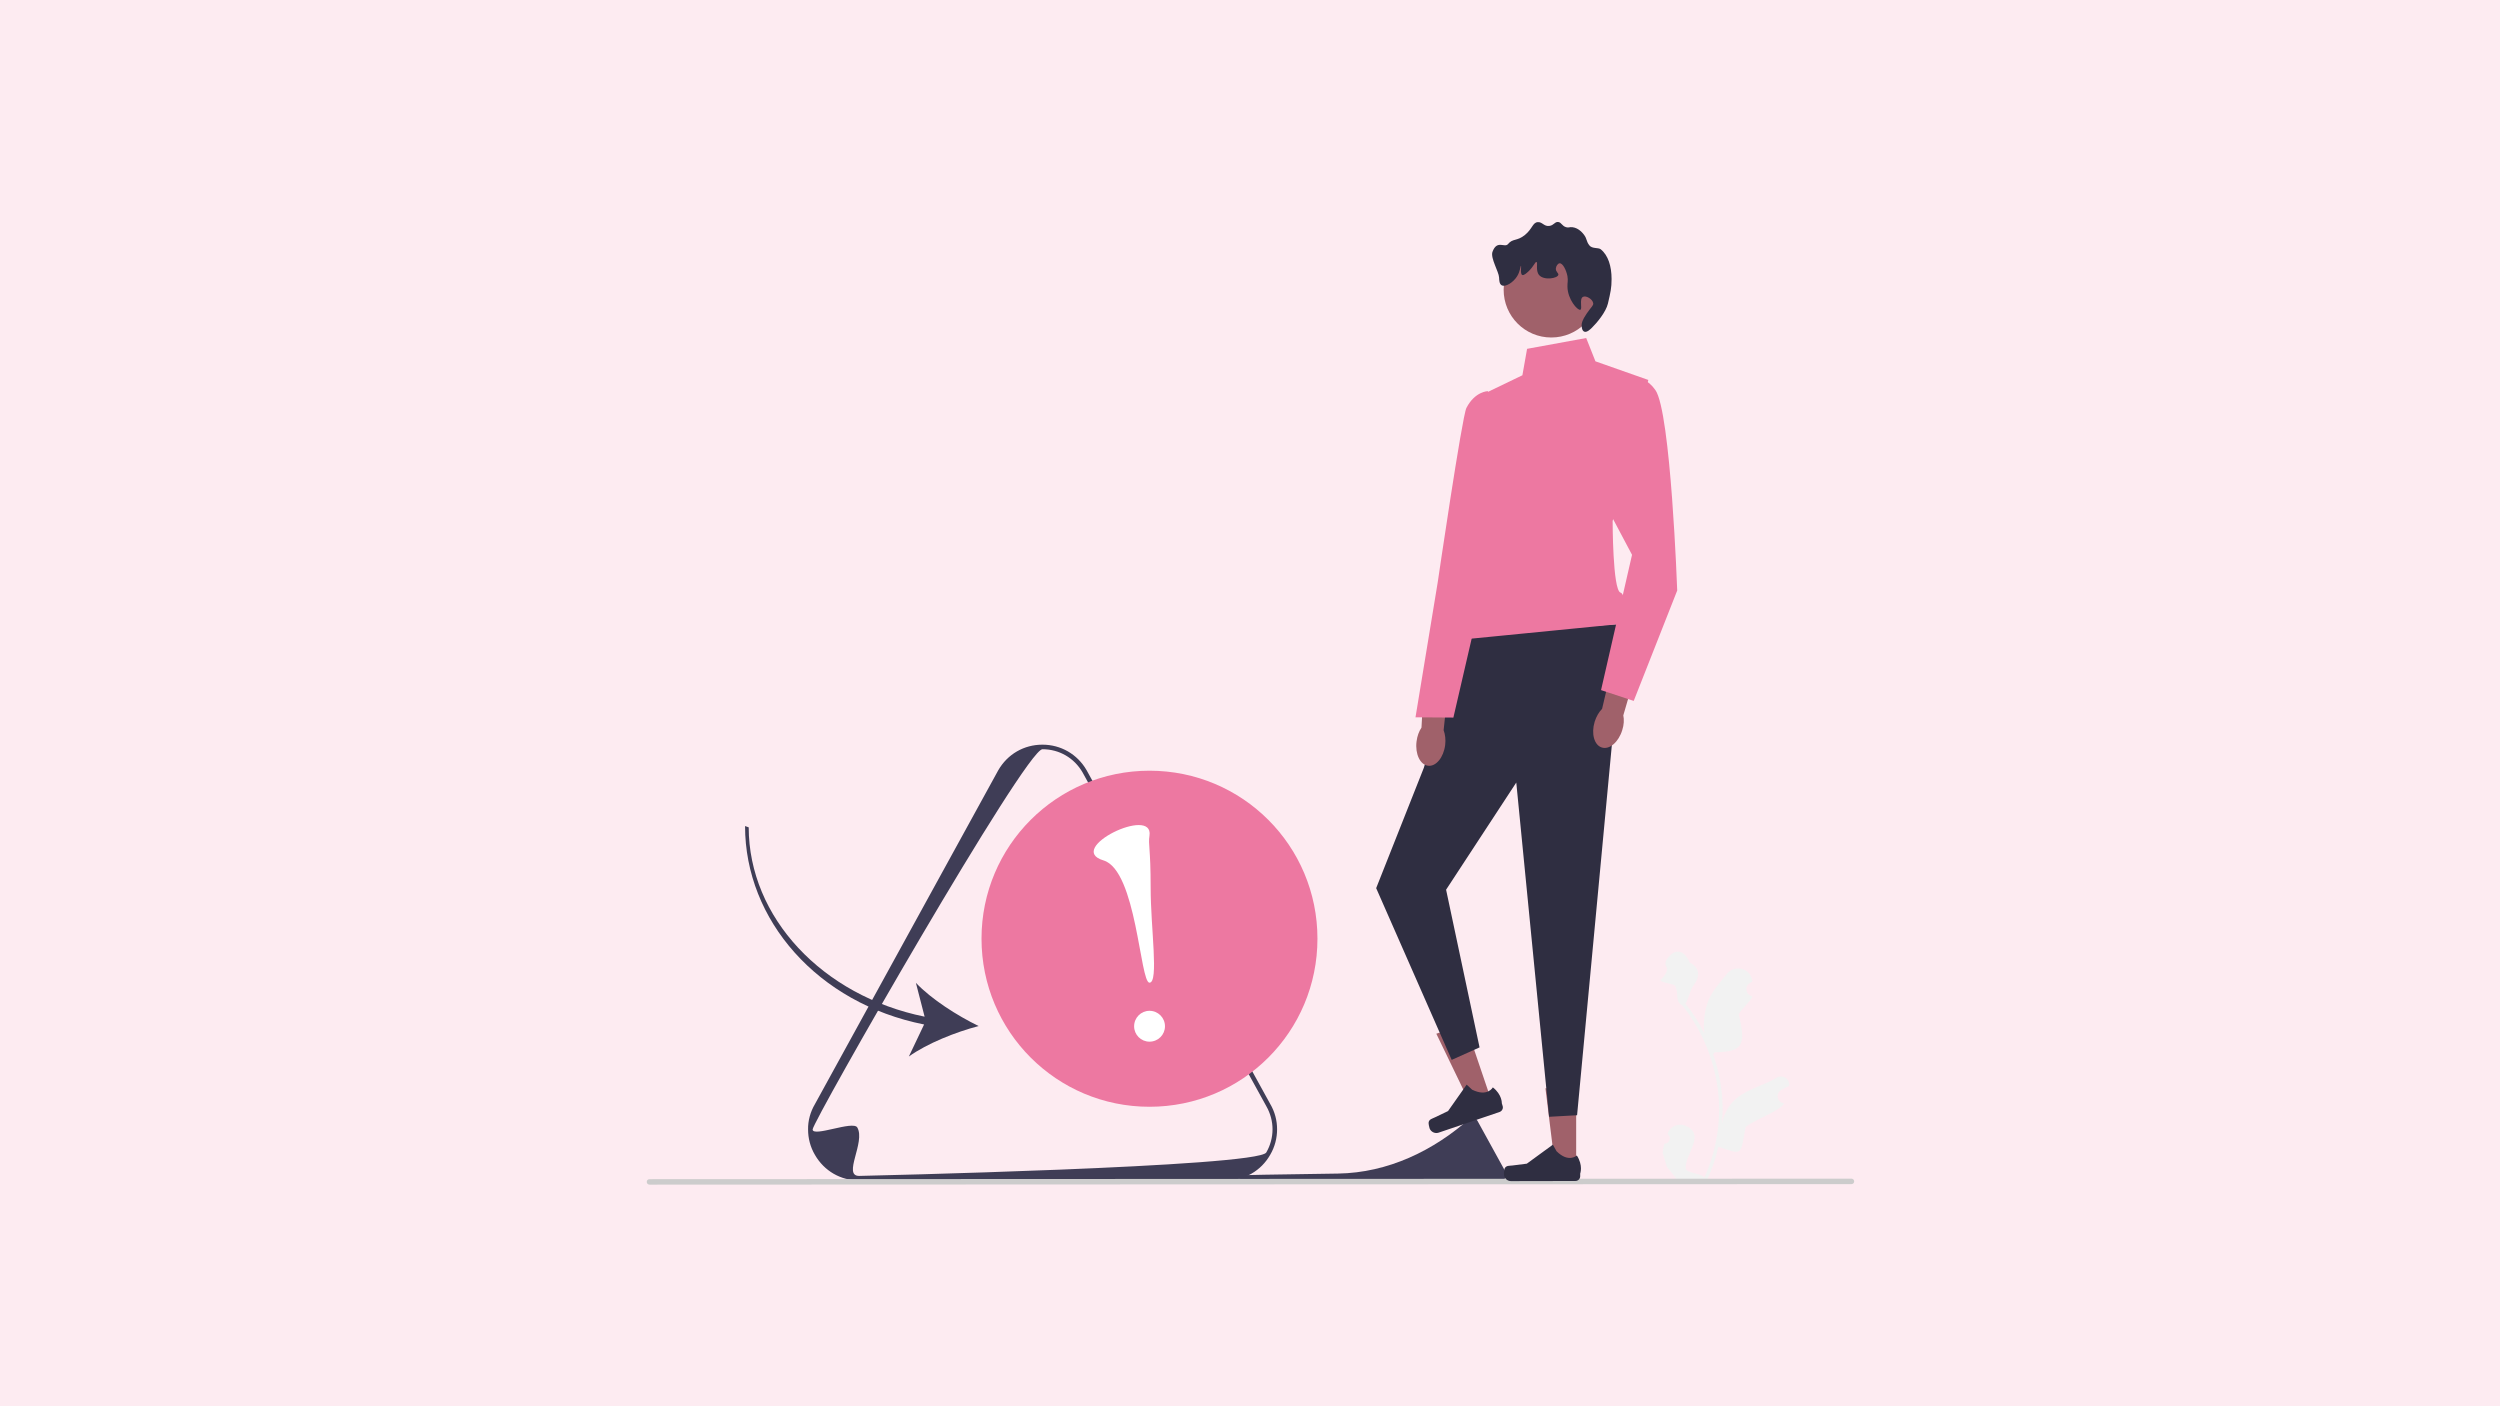
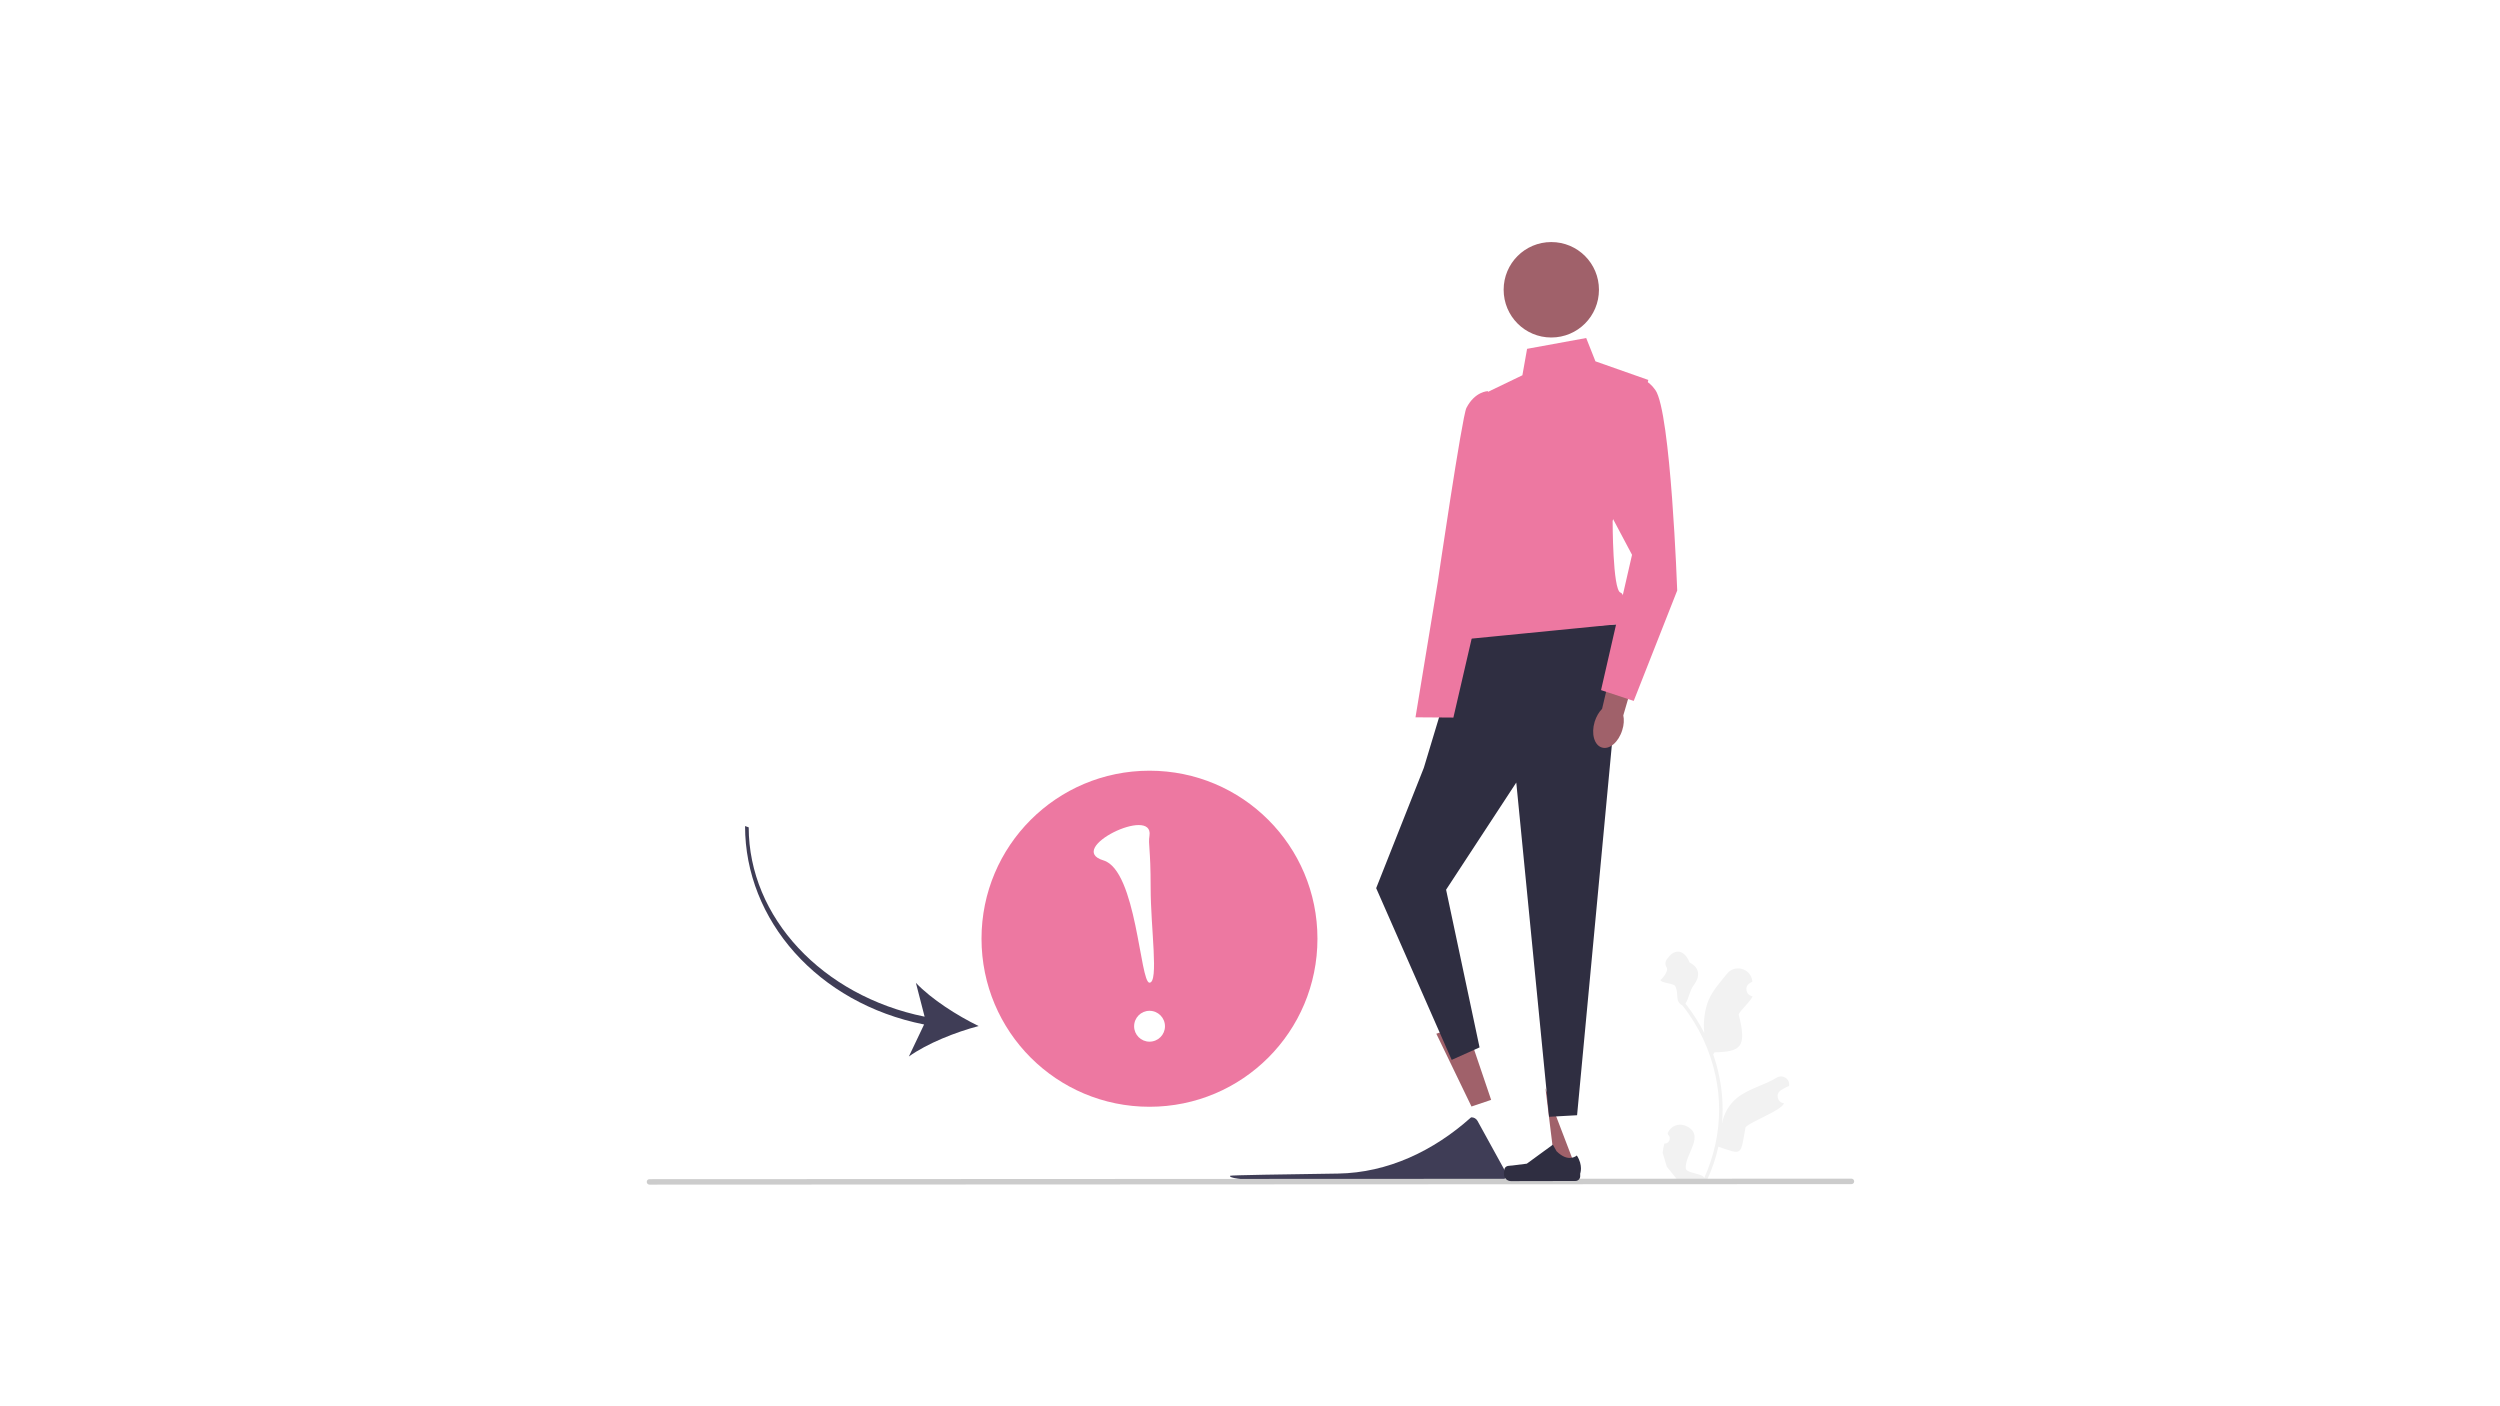
<svg xmlns="http://www.w3.org/2000/svg" version="1.2" viewBox="0 0 1920 1080" width="1920" height="1080">
  <style>.a{fill:#fdebf1}.b{fill:#f2f2f2}.c{fill:#3f3d56}.d{fill:#ccc}.e{fill:#a0616a}.f{fill:#2f2e41}.g{fill:#ed78a1}.h{fill:#fff}</style>
-   <path class="a" d="m0 0h1920v1080h-1920z" />
  <path class="b" d="m1278.2 878.3c3.6 0.2 5.7-4.3 2.9-6.9l-0.3-1.1q0.1-0.2 0.1-0.3c2.2-5.2 8.2-7.6 13.4-5.5 16.5 6.8-0.9 22.4 0.4 33 0.5 3.7 14.8 3.9 14 7.5 7.6-16.7 11.6-34.8 11.6-53.1q0-6.9-0.8-13.7-0.7-5.7-1.8-11.2c-4.1-19.9-12.9-38.9-25.6-54.8-6.1-3.3-2.4-8.5-5.5-14.8-1.1-2.3-11-2.3-11.4-4.8 0.4 0.1 6.8-6.6 4.7-9.8-1.4-2.2-0.9-5 0.8-6.8q0.3-0.3 0.5-0.6c5.3-7.1 12.6-5.9 16.4 3.8 8.1 4.1 8.1 10.9 3.2 17.4-3.2 4.2-3.6 9.8-6.4 14.2q0.4 0.6 0.9 1.1c5.2 6.7 9.7 13.9 13.6 21.5-1.1-8.4 0.5-18.6 3.2-25.1 3.1-7.5 8.9-13.8 14.1-20.3 6.1-7.8 18.5-4.3 19.6 5.6q0 0.1 0.1 0.2-1.2 0.7-2.3 1.4c-4.1 2.7-2.7 9.1 2.2 9.9h0.1c-0.2 2.7-9.9 11.3-10.6 14 6.5 25.3 1.6 28.6-18.5 29.1l-1.1 1.5q2.9 8.2 4.6 16.8 1.7 7.9 2.3 16c0.5 6.7 0.5 13.5-0.1 20.3l0.1-0.3c1.4-7.4 5.4-14.4 11.3-19.2 8.8-7.2 21.1-9.8 30.5-15.6 4.6-2.8 10.4 0.8 9.6 6.1v0.2q-2.2 0.9-4.1 2-1.2 0.7-2.3 1.4c-4.1 2.7-2.7 9.1 2.2 9.9h0.1q0.2 0 0.3 0c-2.4 5.8-25.4 13.8-29.6 18.4-4.1 22.1-2 21.4-20.8 15h-0.1c-2 9-5 17.7-8.9 26l-31.8 0.1q-0.2-0.6-0.3-1.1c2.9 0.2 5.9 0 8.8-0.5q-3.6-4.4-7.1-8.8-0.1-0.1-0.2-0.1v-0.1l-3.3-10.8q0.4-3.6 1.3-7.1z" />
-   <path fill-rule="evenodd" class="c" d="m941.6 906.5l-281.8 0.1c-14.2 0-26.8-7.3-33.9-19.6-3.6-6.1-5.3-12.8-5.3-19.6-0.1-6.7 1.7-13.4 5.3-19.5l140.8-256.4c7.1-12.3 19.7-19.6 33.9-19.6 14.1 0 26.8 7.3 33.9 19.6l141 256.3c3.6 6.1 5.3 12.8 5.3 19.5 0 6.7-1.7 13.5-5.3 19.6-7 12.3-19.7 19.6-33.9 19.6zm-317.5-39.1c0 6.2 31.1-7 34.3-1.5 6.5 11.2-11.5 37.2 1.4 37.2 0 0 306.2-6.8 312.7-18 3.2-5.5 4.8-11.7 4.8-17.8 0-6.1-1.6-12.2-4.8-17.8l-141.1-256.3c-6.4-11.1-17.9-17.8-30.8-17.8-12.9 0-176.5 285.9-176.5 292z" />
  <path class="c" d="m944.7 903c-3.5 7 162 4.9 163.9 4.9 0 0 46.5-1.1 47.5-2.8 0.5-0.8 0.7-1.7 0.7-2.7 0-0.9-0.2-1.8-0.7-2.7l-21.4-38.9c-1-1.7-2.7-2.7-4.7-2.7q-0.1 0-0.4 0.2c-28.5 25.5-63.7 42.4-102 43-40.8 0.6-82.6 1.2-82.9 1.7z" />
  <path class="d" d="m496.7 907.7c0 1.1 0.9 2.1 2.1 2.1l923.1-0.4c1.2 0 2.1-0.9 2.1-2.1 0-1.1-0.9-2.1-2.1-2.1l-923.1 0.4c-1.2 0-2.1 0.9-2.1 2.1z" />
-   <path class="e" d="m1210.5 897.5h-16l-7.6-61.7h23.6z" />
+   <path class="e" d="m1210.5 897.5h-16l-7.6-61.7z" />
  <path class="f" d="m1155.7 897.1c-0.5 0.8-0.7 3.6-0.7 4.5 0 3 2.4 5.5 5.4 5.5l49.5-0.1c2 0 3.7-1.6 3.7-3.7v-2c0 0 2.4-6.2-2.6-13.9 0 0-6.3 6-15.6-3.3l-2.8-5-20 14.6-11.1 1.4c-2.4 0.3-4.5-0.1-5.8 2z" />
  <path class="e" d="m1145.2 844.7l-15.1 5.1-27-55.9 22.3-7.6z" />
-   <path class="f" d="m1097.2 861.9c-0.2 1 0.4 3.6 0.7 4.6 1 2.8 4.1 4.3 6.9 3.4l46.9-15.9c1.9-0.7 3-2.8 2.3-4.7l-0.6-2c0 0 0.3-6.6-6.9-12.2 0 0-4 7.6-15.9 1.8l-4.2-3.9-14.3 20.3-10 4.8c-2.2 1.1-4.4 1.4-4.9 3.8z" />
  <path class="f" d="m1124.5 487l-31 102.7-36.6 92.4 58 131.9 21.4-9.6-25.7-121.1 53.9-82.3 25.2 256.7 21.5-1.2 29.1-309.8 4.2-67.5z" />
  <path class="g" d="m1218.2 259.6l-45.4 8.3-3.6 20.3-27.4 13.2-14.3 149.2c0 0-23.9 31.1-4.8 40.6l121.8-12c0 0 6-22 0-24.1-6-2.1-6-54.9-6-54.9l27.4-108.4-40.6-14.3z" />
  <path class="e" d="m1191.4 259.2c-20.3 0-36.6-16.4-36.6-36.7 0-20.2 16.3-36.6 36.6-36.6 20.3 0 36.6 16.4 36.6 36.6 0 20.3-16.3 36.7-36.6 36.7z" />
-   <path class="f" d="m1215.7 228c-3 1.6-0.2 9.2-2 9.9-2.1 0.7-9.8-8-9.9-17.8-0.1-3 0.6-4.4 0-8-0.9-4.6-3.5-10-6-9.9-1.4 0.1-2.8 2.2-2.9 4-0.2 2.6 2.3 3.6 1.9 4.9-0.6 2.7-11.1 4.5-14.8 0.1-2.9-3.5-0.7-9.6-2-10-1-0.2-2 3.2-5.9 7-1.5 1.4-3.7 3.5-5 3-1.8-0.9-0.5-6.9-1-7-0.4 0-0.6 4.2-2.9 7.9-3 4.9-9.1 8.6-11.9 7-1.8-1-1.9-3.8-2-6-0.2-4.4-6.7-14.8-5.1-19.6 3.5-9.7 9.4-2.8 12-6.1 3.6-4.4 6.8-2 12.9-6.9 5.9-4.8 5.9-9.6 9.9-9.9 3.5-0.3 4.8 3.5 8.9 2.9 3.5-0.4 4.2-3.4 6.9-3 2.5 0.4 2.7 3 6 4 2.1 0.6 2.5-0.3 4.9 0 5 0.6 8.3 5.1 8.9 5.9 2.4 3.3 1.5 4.7 4 8 2.1 2.8 6.9 1.6 8.7 3 5.8 4.6 8.4 13.1 8.4 22.9 0 6.8-0.8 10.2-2.8 18.8-1.5 6.5-8.5 14.9-12.3 18.6-1 1-3.9 3.9-5.9 3-2-0.8-2-4.5-2-4.9 0-1.7 0.4-3.8 3.9-9 3.7-5.4 5.2-6 5-7.9-0.4-3.2-5.6-6.2-7.9-4.9z" />
-   <path class="e" d="m1087.9 569.5c-1.2 9.6 2.8 17.9 8.9 18.6 6.1 0.7 11.9-6.4 13.1-16 0.5-4.1 0-8.1-1.2-11.3l4.3-40.5-19.1-1.6-2.2 40.1c-1.9 2.8-3.3 6.5-3.8 10.7z" />
  <path class="g" d="m1142.7 300.4c0 0-9.9 0.1-16.5 12.9-3.4 6.8-22 133.7-22 133.7l-17.1 103.9 29.1 0.2 22.8-98.5 19.1-57.1z" />
  <path class="e" d="m1224.7 554.3c-2.8 9.2-0.3 18.1 5.6 19.8 5.8 1.8 12.8-4.2 15.6-13.4 1.3-4 1.5-8 0.8-11.3l11.4-39.2-18.5-4.9-9.2 39.1c-2.4 2.4-4.4 5.8-5.7 9.9z" />
  <path class="g" d="m1245 293.6c0 0 14.4-10.8 26.3 5.9 11.9 16.7 16.8 154 16.8 154l-33.4 84.8-25.1-8.3 23.8-103.9-41.8-78.8z" />
  <path class="g" d="m882.8 850c-71.3 0-129-57.7-129-129.1 0-71.3 57.7-129 129-129 71.4 0 129 57.7 129 129 0 71.4-57.6 129.1-129 129.1z" />
  <path class="h" d="m882.8 800c-6.5 0-11.8-5.3-11.8-11.8 0-6.6 5.3-11.9 11.8-11.9 6.6 0 11.9 5.3 11.9 11.9 0 6.5-5.3 11.8-11.9 11.8z" />
  <path class="h" d="m882.8 641.8c-1.1 7.3 0.9 8.8 0.9 40 0 31.1 6.4 72.9-0.9 72.9-7.3 0-9.9-86.2-35.3-93.9-29.9-8.9 38.8-42.4 35.3-19z" />
  <path class="c" d="m709.7 786.8l-11.7 24.6c14.1-10.1 36.1-18.8 53.6-23.4-16.3-7.9-36.3-20.6-48.2-33.2l6.7 26c-78.6-16-135-76.3-135.1-145.4l-2.8-1c0 72.2 55.7 136.1 137.5 152.4z" />
</svg>